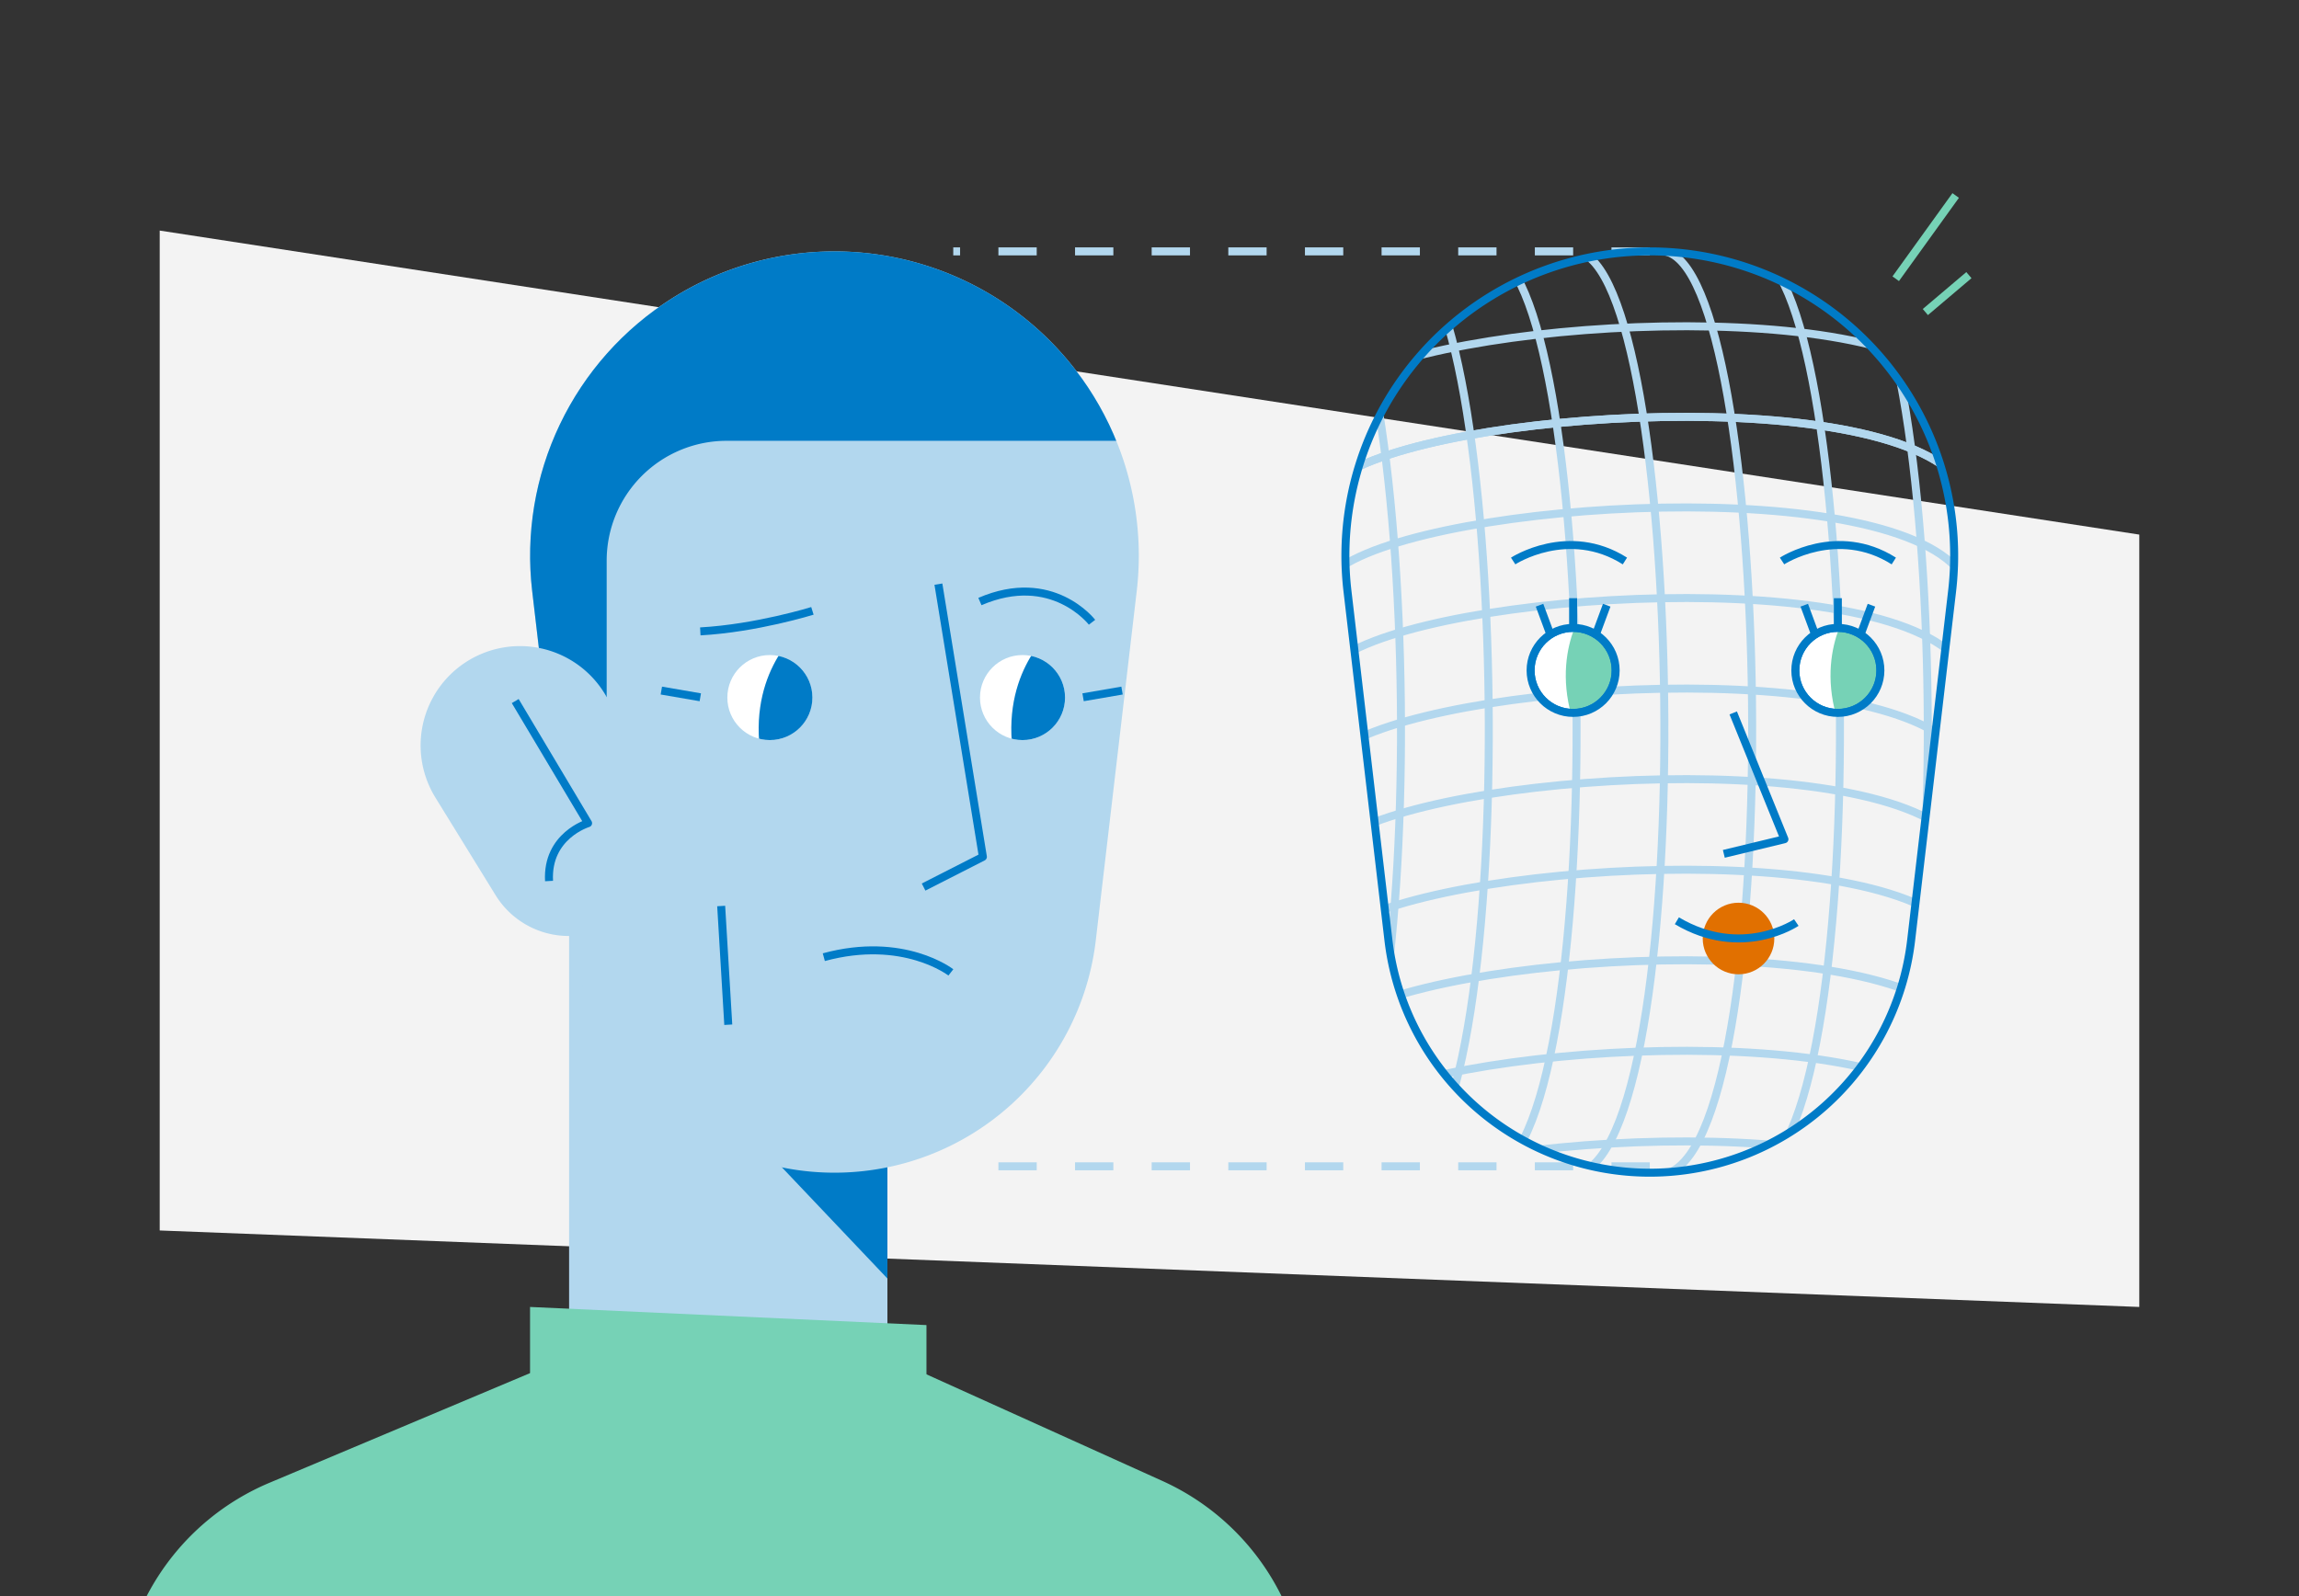
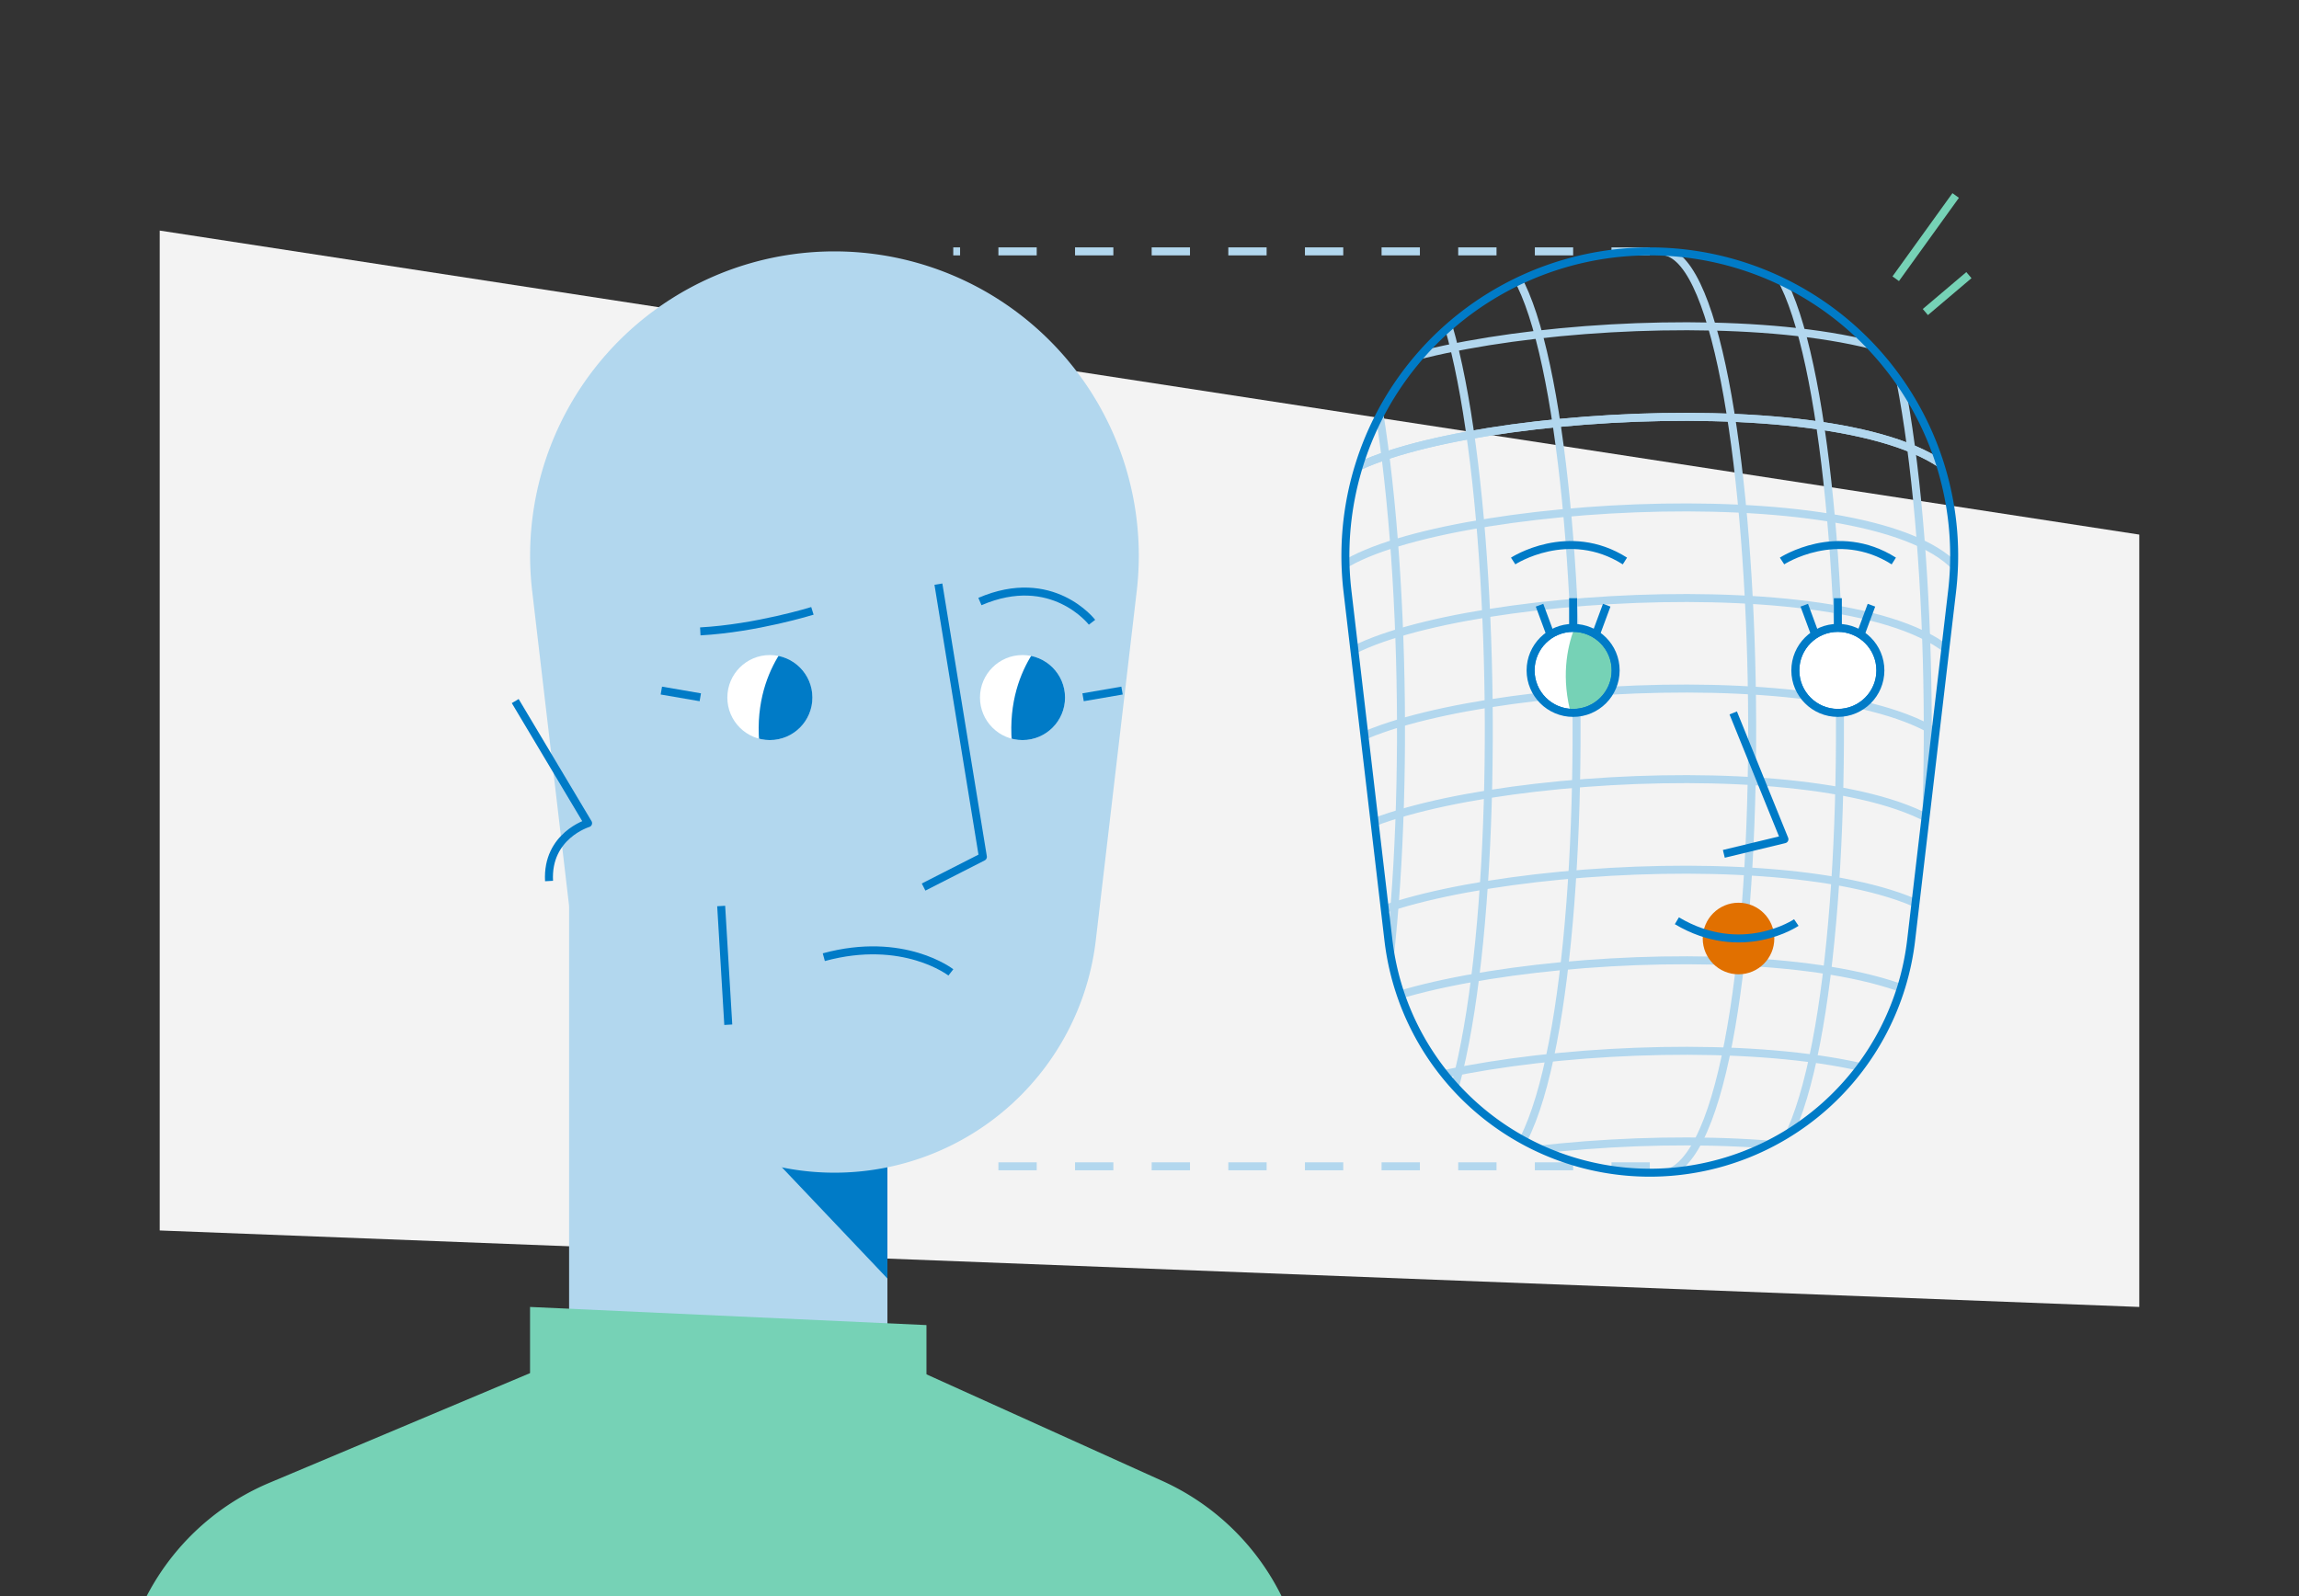
<svg xmlns="http://www.w3.org/2000/svg" width="720" height="500" viewBox="0 0 720 500">
  <rect x="0" y="0" width="720" height="500" fill="#333333" stroke="none" />
  <defs>
    <clipPath id="clip-path">
-       <path d="M261.34,367.36h0a82.39,82.39,0,0,0,81.84-72.81L356,185.17A95.32,95.32,0,0,0,261.34,78.75h0a95.31,95.31,0,0,0-94.67,106.42l12.82,109.38A82.41,82.41,0,0,0,261.34,367.36Z" style="fill: none" />
-     </clipPath>
+       </clipPath>
    <clipPath id="clip-path-2">
      <circle cx="241.11" cy="218.52" r="13.32" style="fill: none" />
    </clipPath>
    <clipPath id="clip-path-3">
      <circle cx="320.23" cy="218.52" r="13.32" style="fill: none" />
    </clipPath>
    <clipPath id="clip-path-4">
      <path d="M516.68,367.36h0a82.41,82.41,0,0,0,81.85-72.81l12.83-109.38A95.33,95.33,0,0,0,516.68,78.75h0A95.32,95.32,0,0,0,422,185.17l12.83,109.38A82.4,82.4,0,0,0,516.68,367.36Z" style="fill: none" />
    </clipPath>
    <clipPath id="clip-path-5">
      <circle cx="492.67" cy="210.01" r="13.32" style="fill: none" />
    </clipPath>
    <clipPath id="clip-path-6">
      <circle cx="575.58" cy="210.01" r="13.32" style="fill: none" />
    </clipPath>
    <clipPath id="clip-path-7">
      <circle cx="575.58" cy="210.01" r="13.32" style="fill: none;stroke: #007bc7;stroke-linejoin: round;stroke-width: 2.5px" />
    </clipPath>
    <clipPath id="clip-path-8">
      <circle cx="492.67" cy="210.01" r="13.32" style="fill: none;stroke: #007bc7;stroke-linejoin: round;stroke-width: 2.5px" />
    </clipPath>
  </defs>
  <g id="Layer_1" data-name="Layer 1">
    <polygon points="50.02 72.23 669.98 167.47 669.98 409.42 50.02 385.46 50.02 72.23" style="fill: #f3f3f3" />
    <line x1="516.68" y1="78.75" x2="298.54" y2="78.75" style="fill: none;stroke: #b2d7ee;stroke-linejoin: round;stroke-width: 2.5px;stroke-dasharray: 12" />
    <line x1="516.68" y1="365.35" x2="304.87" y2="365.35" style="fill: none;stroke: #b2d7ee;stroke-linejoin: round;stroke-width: 2.5px;stroke-dasharray: 12" />
    <polygon points="178.23 283.82 178.23 430.03 277.92 430.03 277.92 326.55 178.23 283.82" style="fill: #b2d7ee" />
    <polygon points="214.12 333.27 277.92 400.51 277.92 323.2 214.12 333.27" style="fill: #007bc7" />
    <path d="M261.34,367.36h0a82.39,82.39,0,0,0,81.84-72.81L356,185.17A95.32,95.32,0,0,0,261.34,78.75h0a95.31,95.31,0,0,0-94.67,106.42l12.82,109.38A82.41,82.41,0,0,0,261.34,367.36Z" style="fill: #b2d7ee" />
    <g style="clip-path: url(#clip-path)">
      <path d="M190,218.43V175.64a37.55,37.55,0,0,1,37.54-37.55H369.79V69.58H156.25V218.43Z" style="fill: #007bc7" />
    </g>
-     <path d="M189.45,290.7h0a26.88,26.88,0,0,0,14.19-32.81l-11.27-34.13a31.09,31.09,0,0,0-42.66-18.45h0a31.11,31.11,0,0,0-13.36,44.52l18.86,30.6A26.89,26.89,0,0,0,189.45,290.7Z" style="fill: #b2d7ee" />
    <polyline points="293.89 182.99 307.82 268.42 289.25 277.88" style="fill: none;stroke: #007bc7;stroke-linejoin: round;stroke-width: 2.5px" />
    <path d="M297.79,304.62S283,293.05,258,299.85" style="fill: none;stroke: #007bc7;stroke-linejoin: round;stroke-width: 2.5px" />
    <g style="clip-path: url(#clip-path-2)">
      <circle cx="241.11" cy="218.52" r="13.32" style="fill: #fff" />
      <path d="M249.88,198s-17,14-11,42h23.45V201Z" style="fill: #007bc7" />
    </g>
    <g style="clip-path: url(#clip-path-3)">
      <circle cx="320.23" cy="218.52" r="13.32" style="fill: #fff" />
      <path d="M329,198s-17,14-11,42h23.46V201Z" style="fill: #007bc7" />
    </g>
    <line x1="219.32" y1="218.43" x2="207.12" y2="216.33" style="fill: none;stroke: #007bc7;stroke-linejoin: round;stroke-width: 2.5px" />
    <line x1="339.2" y1="218.43" x2="351.4" y2="216.33" style="fill: none;stroke: #007bc7;stroke-linejoin: round;stroke-width: 2.5px" />
    <path d="M161.36,219.62l22.82,38.25s-13,3.89-12.23,18.12" style="fill: none;stroke: #007bc7;stroke-linejoin: round;stroke-width: 2.5px" />
    <line x1="225.86" y1="283.82" x2="228.08" y2="321.01" style="fill: none;stroke: #007bc7;stroke-linejoin: round;stroke-width: 2.5px" />
    <polygon points="290.15 448.77 290.15 415.1 166 409.42 166 448.77 290.15 448.77" style="fill: #76d2b6" />
    <g style="clip-path: url(#clip-path-4)">
-       <path d="M493.82,78.75c33.81,5.46,38.72,273.7,1.44,288.61" style="fill: none;stroke: #b2d7ee;stroke-linejoin: round;stroke-width: 2.5px" />
      <path d="M521.31,78.75c33.82,5.46,38.72,273.7,1.45,288.61" style="fill: none;stroke: #b2d7ee;stroke-linejoin: round;stroke-width: 2.5px" />
      <path d="M548.81,78.75c33.81,5.46,38.72,273.7,1.44,288.61" style="fill: none;stroke: #b2d7ee;stroke-linejoin: round;stroke-width: 2.5px" />
      <path d="M576.3,78.75c33.82,5.46,38.73,273.7,1.45,288.61" style="fill: none;stroke: #b2d7ee;stroke-linejoin: round;stroke-width: 2.5px" />
      <path d="M466.32,78.75c33.82,5.46,38.72,273.7,1.45,288.61" style="fill: none;stroke: #b2d7ee;stroke-linejoin: round;stroke-width: 2.5px" />
      <path d="M438.83,78.75c33.81,5.46,38.72,273.7,1.44,288.61" style="fill: none;stroke: #b2d7ee;stroke-linejoin: round;stroke-width: 2.5px" />
      <path d="M411.33,78.75c33.82,5.46,38.72,273.7,1.45,288.61" style="fill: none;stroke: #b2d7ee;stroke-linejoin: round;stroke-width: 2.5px" />
      <path d="M419.06,149.82c29.72-21.59,175.34-30.4,195.89,2.59" style="fill: none;stroke: #b2d7ee;stroke-linejoin: round;stroke-width: 2.5px" />
      <path d="M419.06,121.45C448.78,99.85,594.4,91.05,615,124" style="fill: none;stroke: #b2d7ee;stroke-linejoin: round;stroke-width: 2.5px" />
      <path d="M419.06,149.82c29.72-21.59,175.34-30.4,195.89,2.59" style="fill: none;stroke: #b2d7ee;stroke-linejoin: round;stroke-width: 2.5px" />
      <path d="M419.06,178.2c29.72-21.6,175.34-30.41,195.89,2.58" style="fill: none;stroke: #b2d7ee;stroke-linejoin: round;stroke-width: 2.5px" />
      <path d="M419.06,206.57C448.78,185,594.4,176.17,615,209.15" style="fill: none;stroke: #b2d7ee;stroke-linejoin: round;stroke-width: 2.5px" />
      <path d="M419.06,263.31c29.72-21.59,175.34-30.4,195.89,2.59" style="fill: none;stroke: #b2d7ee;stroke-linejoin: round;stroke-width: 2.5px" />
      <path d="M419.06,234.94c29.72-21.6,175.34-30.4,195.89,2.58" style="fill: none;stroke: #b2d7ee;stroke-linejoin: round;stroke-width: 2.5px" />
      <path d="M419.06,291.69c29.72-21.6,175.34-30.41,195.89,2.58" style="fill: none;stroke: #b2d7ee;stroke-linejoin: round;stroke-width: 2.5px" />
      <path d="M419.06,320.06c29.72-21.6,175.34-30.4,195.89,2.58" style="fill: none;stroke: #b2d7ee;stroke-linejoin: round;stroke-width: 2.5px" />
      <path d="M419.06,348.43C448.78,326.83,594.4,318,615,351" style="fill: none;stroke: #b2d7ee;stroke-linejoin: round;stroke-width: 2.5px" />
      <path d="M419.06,376.81c29.72-21.6,175.34-30.41,195.89,2.58" style="fill: none;stroke: #b2d7ee;stroke-linejoin: round;stroke-width: 2.5px" />
    </g>
    <path d="M516.68,367.36h0a82.41,82.41,0,0,0,81.85-72.81l12.83-109.38A95.33,95.33,0,0,0,516.68,78.75h0A95.32,95.32,0,0,0,422,185.17l12.83,109.38A82.4,82.4,0,0,0,516.68,367.36Z" style="fill: none;stroke: #007bc7;stroke-linejoin: round;stroke-width: 2.5px" />
    <polyline points="542.81 223.33 558.85 262.9 539.87 267.48" style="fill: none;stroke: #007bc7;stroke-linejoin: round;stroke-width: 2.5px" />
    <circle cx="544.47" cy="294" r="11.21" style="fill: #e17000" />
    <path d="M562.57,289s-17,11.56-37.41-.56" style="fill: none;stroke: #007bc7;stroke-linejoin: round;stroke-width: 2.5px" />
    <g>
      <line x1="492.67" y1="202.52" x2="492.67" y2="187.39" style="fill: none;stroke: #007bc7;stroke-linejoin: round;stroke-width: 2.5px" />
      <line x1="487.4" y1="203.78" x2="482.15" y2="189.59" style="fill: none;stroke: #007bc7;stroke-linejoin: round;stroke-width: 2.5px" />
      <line x1="497.93" y1="203.78" x2="503.19" y2="189.59" style="fill: none;stroke: #007bc7;stroke-linejoin: round;stroke-width: 2.5px" />
      <g style="clip-path: url(#clip-path-5)">
        <circle cx="492.67" cy="210.01" r="13.32" style="fill: #fff" />
        <path d="M496.52,190.11s-13.27,17.6-.82,43.39L518.5,228l-9.13-37.88Z" style="fill: #76d2b6" />
      </g>
    </g>
    <g>
      <line x1="575.58" y1="202.52" x2="575.58" y2="187.39" style="fill: none;stroke: #007bc7;stroke-linejoin: round;stroke-width: 2.5px" />
      <line x1="570.31" y1="203.78" x2="565.06" y2="189.59" style="fill: none;stroke: #007bc7;stroke-linejoin: round;stroke-width: 2.5px" />
      <line x1="580.84" y1="203.78" x2="586.1" y2="189.59" style="fill: none;stroke: #007bc7;stroke-linejoin: round;stroke-width: 2.5px" />
      <g style="clip-path: url(#clip-path-6)">
        <circle cx="575.58" cy="210.01" r="13.32" style="fill: #fff" />
-         <path d="M579.43,190.11s-13.27,17.6-.82,43.39l22.8-5.49-9.13-37.88Z" style="fill: #76d2b6" />
      </g>
      <g>
        <g style="clip-path: url(#clip-path-7)">
          <circle cx="575.58" cy="210.01" r="13.32" style="fill: none;stroke: #007bc7;stroke-linejoin: round;stroke-width: 2.5px" />
        </g>
        <circle cx="575.58" cy="210.01" r="13.32" style="fill: none;stroke: #007bc7;stroke-linejoin: round;stroke-width: 2.5px" />
      </g>
    </g>
    <path d="M254.43,191.36s-17.52,5.46-35.11,6.43" style="fill: none;stroke: #007bc7;stroke-linejoin: round;stroke-width: 2.5px" />
    <path d="M342,194.93s-12.46-16.26-35.11-6.49" style="fill: none;stroke: #007bc7;stroke-linejoin: round;stroke-width: 2.5px" />
    <g>
      <g style="clip-path: url(#clip-path-8)">
        <circle cx="492.67" cy="210.01" r="13.32" style="fill: none;stroke: #007bc7;stroke-linejoin: round;stroke-width: 2.5px" />
      </g>
      <circle cx="492.67" cy="210.01" r="13.32" style="fill: none;stroke: #007bc7;stroke-linejoin: round;stroke-width: 2.5px" />
    </g>
    <path d="M473.89,175.74s17.24-11.26,35,0" style="fill: none;stroke: #007bc7;stroke-linejoin: round;stroke-width: 2.5px" />
    <path d="M558.1,175.74s17.24-11.26,35,0" style="fill: none;stroke: #007bc7;stroke-linejoin: round;stroke-width: 2.5px" />
  </g>
  <g id="Layer_3" data-name="Layer 3">
    <line x1="593.7" y1="87.32" x2="612.48" y2="61.24" style="fill: none;stroke: #76d2b6;stroke-linejoin: round;stroke-width: 2.5px" />
    <line x1="602.98" y1="97.75" x2="616.62" y2="86.19" style="fill: none;stroke: #76d2b6;stroke-linejoin: round;stroke-width: 2.5px" />
    <path d="M277.92,425,364,463.91A77,77,0,0,1,409.3,534v1.41H37.3a76.93,76.93,0,0,1,47.09-70.91L178.23,425Z" style="fill: #76d2b6" />
  </g>
</svg>